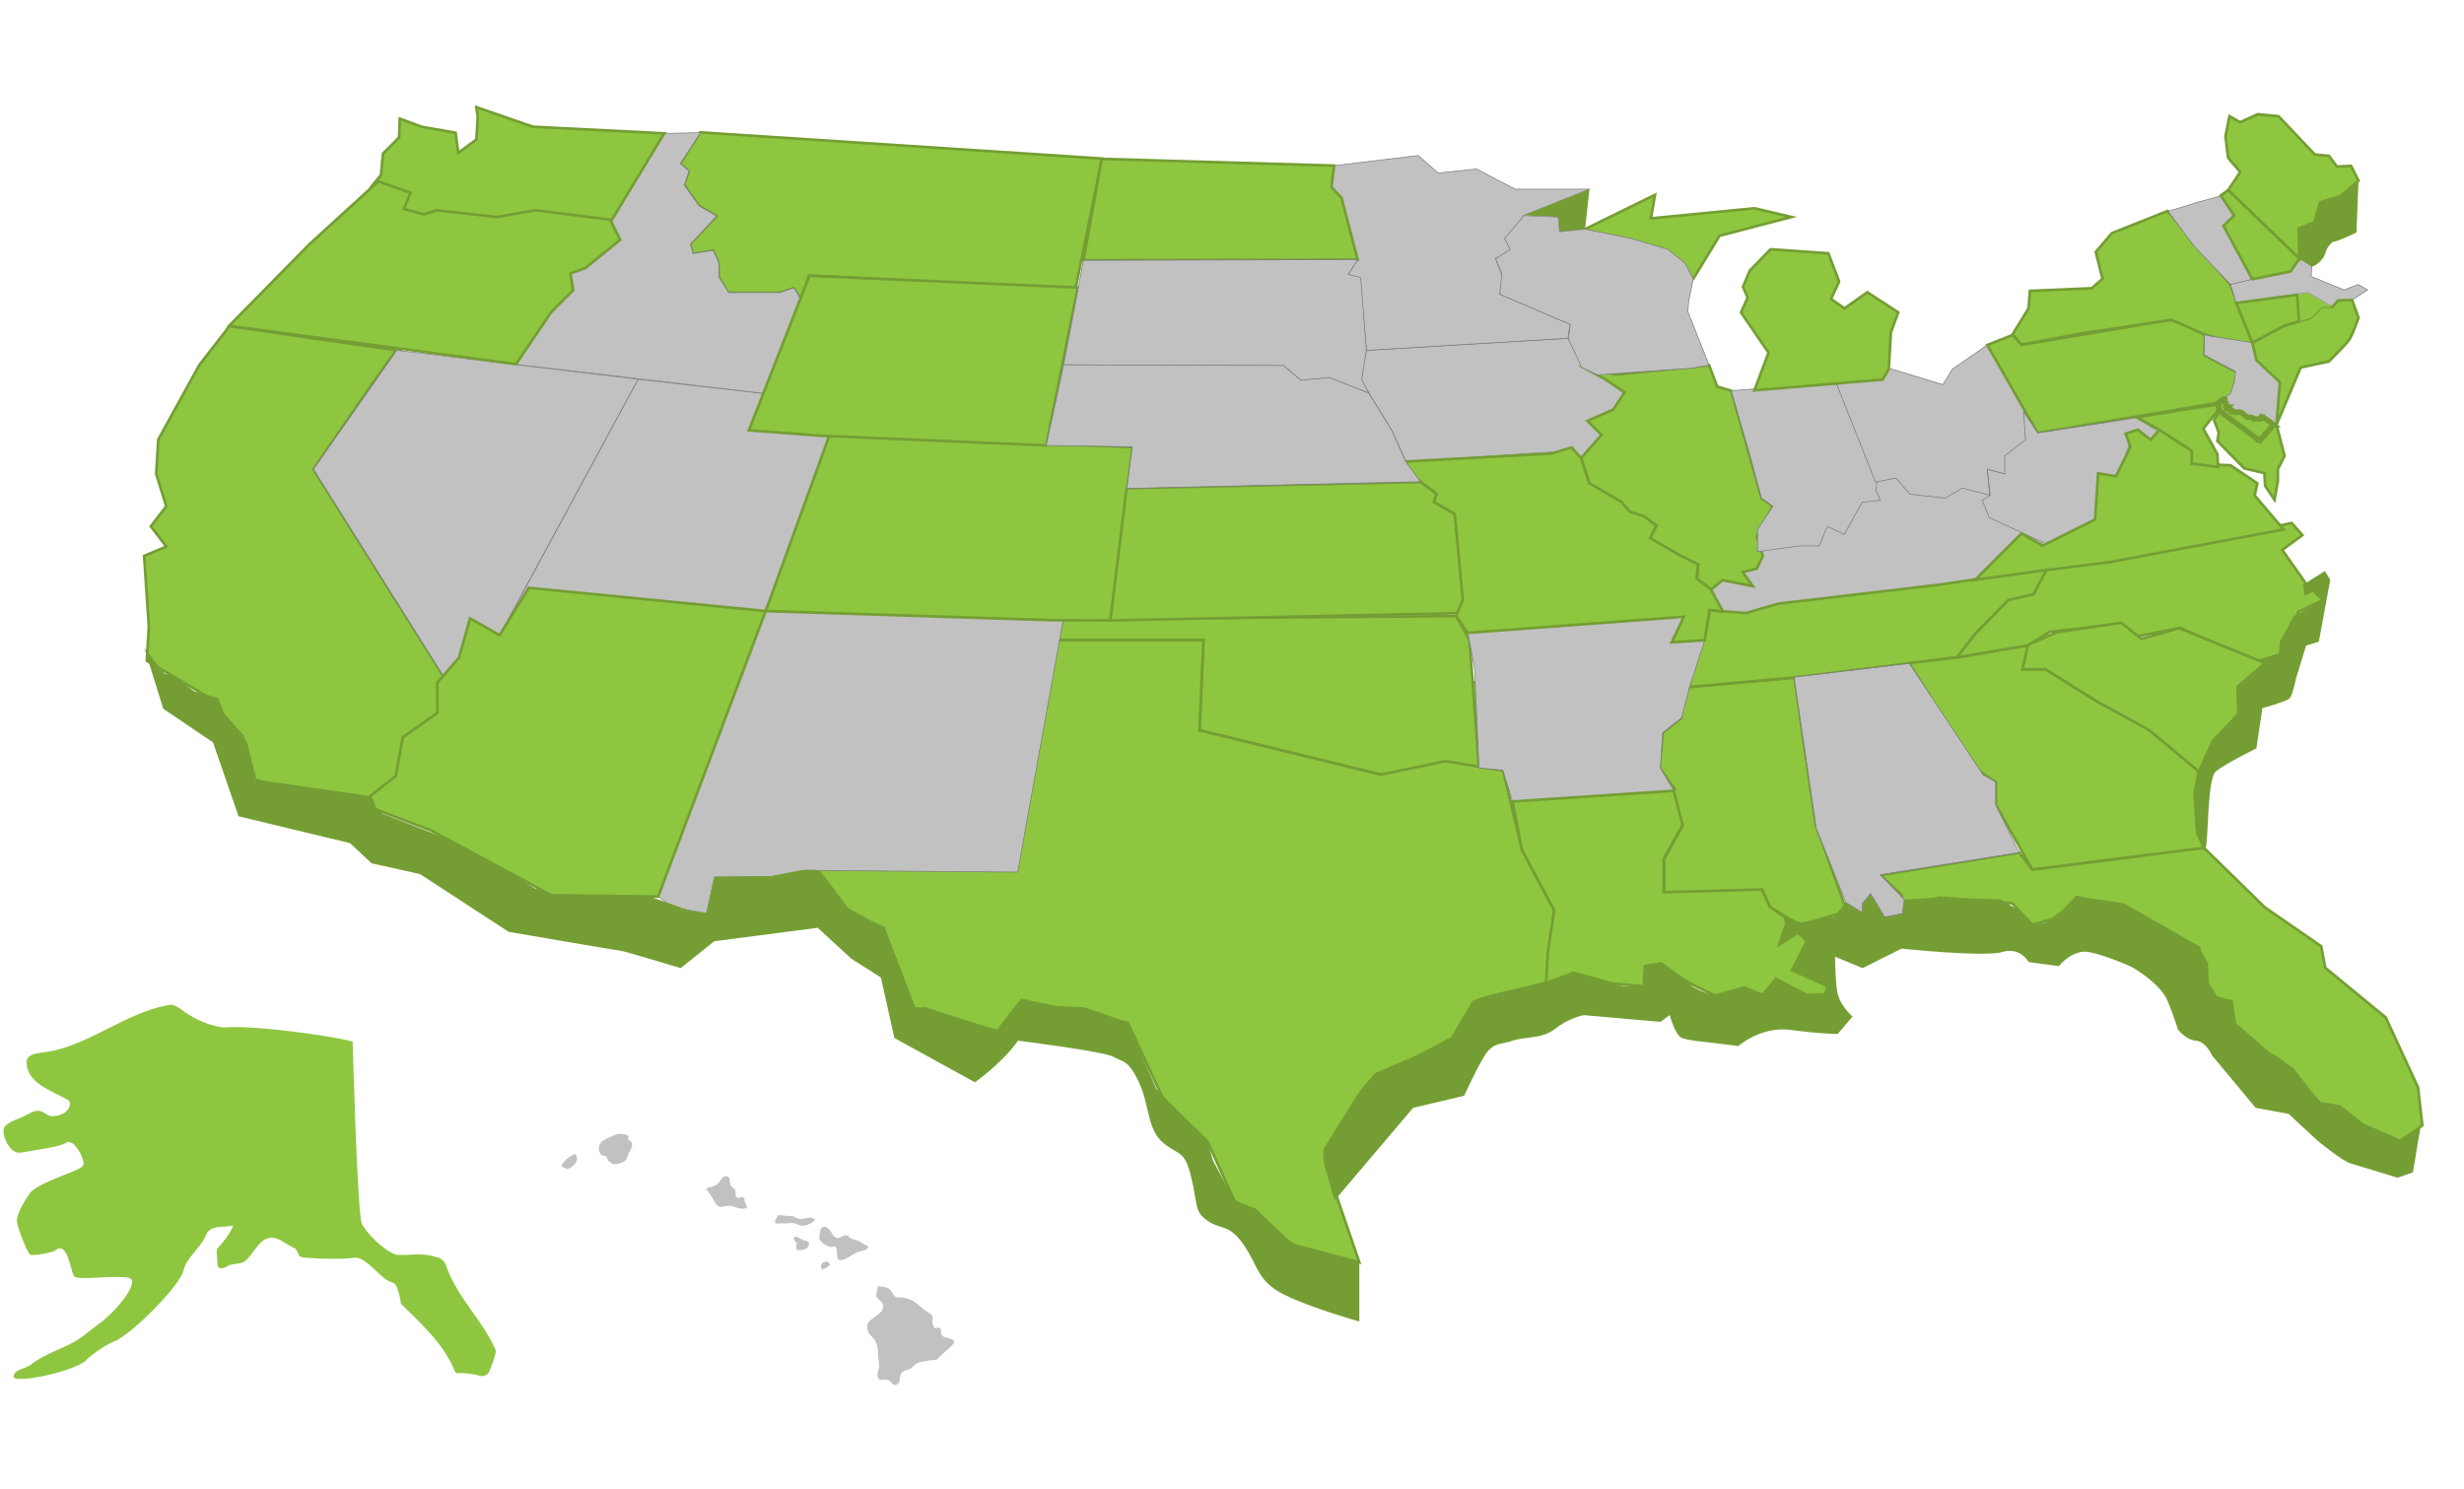
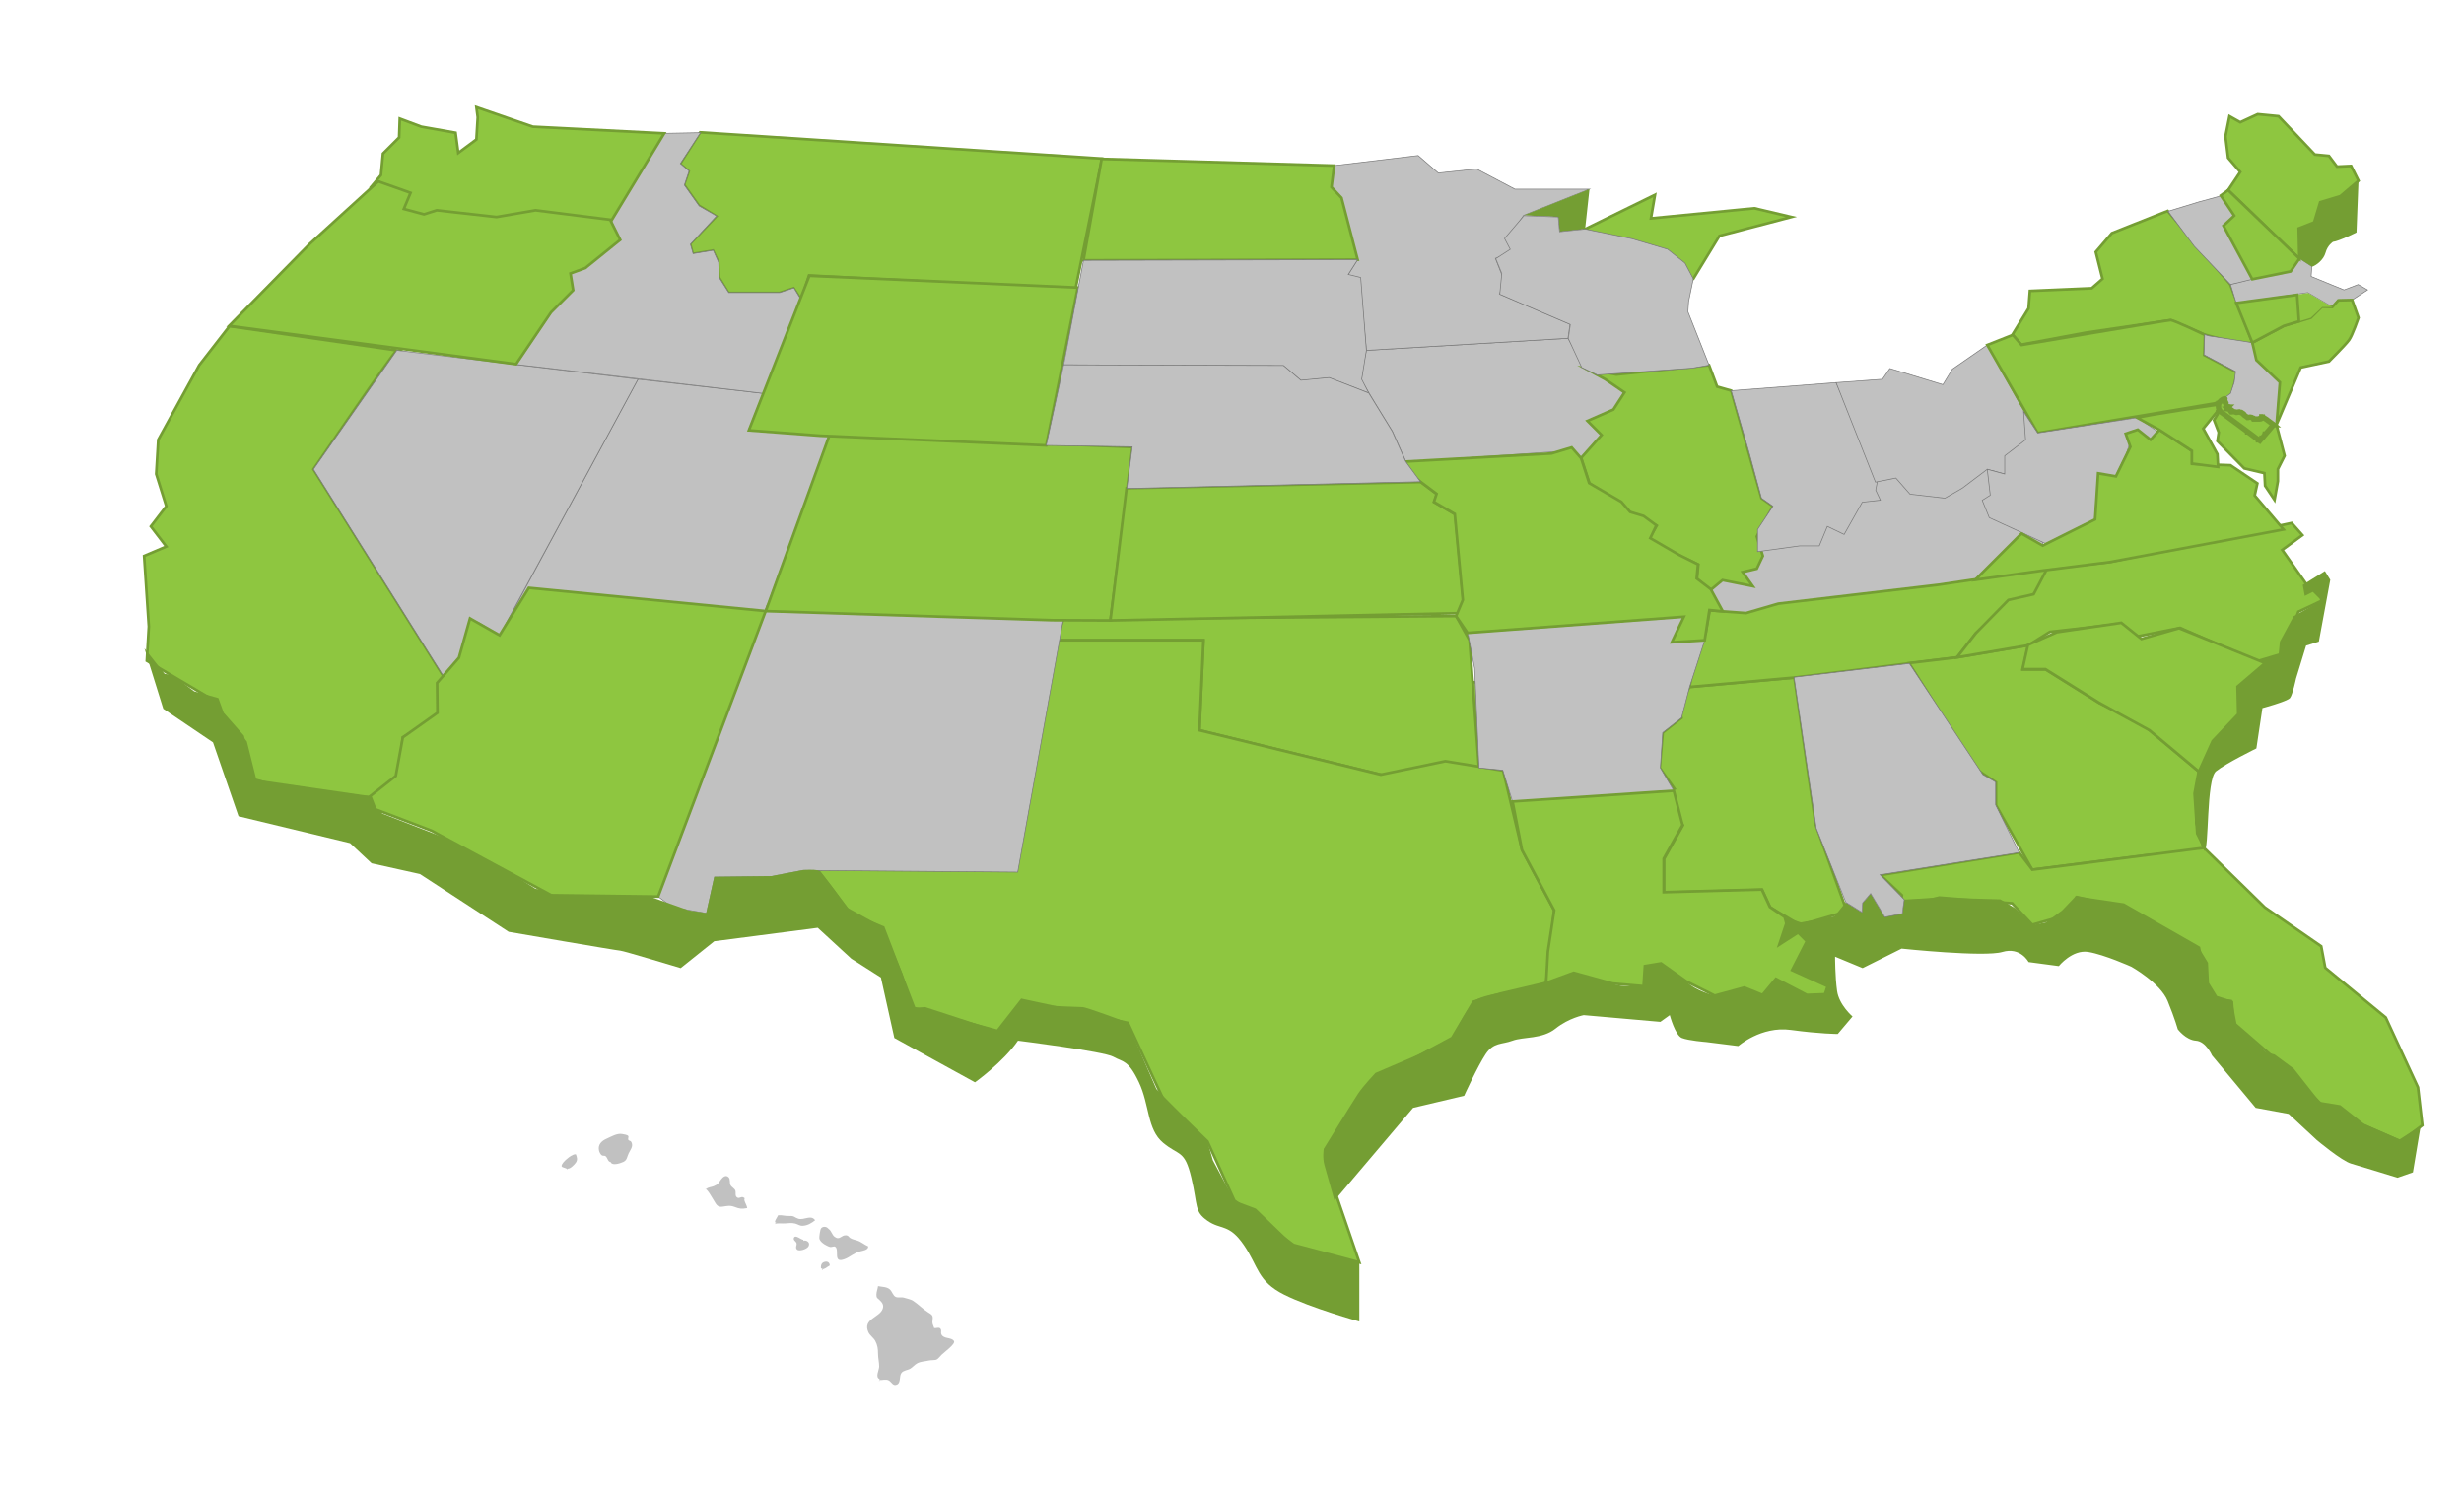
<svg xmlns="http://www.w3.org/2000/svg" width="3667" height="2217" viewBox="0 0 3667 2217" fill="none">
  <path d="M2221.5 1015.5H1981.5V1222.5H2221.5V1015.5Z" fill="#8EC640" stroke="#749E33" stroke-width="4" stroke-miterlimit="10" />
  <path d="M3040 676H2518V945H3040V676Z" fill="#C1C1C1" stroke="#777777" stroke-miterlimit="10" />
  <path d="M2995 498L3019 459L3021 433L3113 429L3129 415L3119 375L3143 347L3226 314L3319 423L3352 510L3337 513L3281 498L3230.5 476.5L3105 495L3008 513L2995 498Z" fill="#8EC640" stroke="#749E33" stroke-width="4" stroke-miterlimit="10" />
  <path d="M2167 917L2187 953L2201 1143L2114 1166L2055 1153L1785 1087L1791 953H1571L1582.5 921.5L2167 917Z" fill="#8EC640" stroke="#749E33" stroke-width="4" stroke-miterlimit="10" />
  <path d="M949.5 564.5L1135.5 585.5L1114 640L1234.5 647.5L1139 909L743.5 946.5L949.5 564.5Z" fill="#C1C1C1" stroke="#777777" stroke-miterlimit="10" />
  <path d="M1042 197L1012 244L1025 255L1018 275L1040 306L1066 322L1027 363L1031 378L1061 373L1069 390L1070 413L1084 436H1160L1181 429L1192.5 446.5L1204 410L1600.5 430.5L1640 236L1042 197Z" fill="#8EC640" stroke="#749E33" stroke-width="4" stroke-miterlimit="10" />
  <path d="M1211 1287L1505 1295L1571 953H1791L1785 1087L2055 1153L2151 1133L2237 1147L2265 1265L2313 1355L2301 1463L2233 1479L2193 1491L2161 1545L2049 1605L1989 1691L1977 1745L2023 1879L1925 1853L1837 1787L1797 1699L1730.5 1634.5L1678.5 1522.5L1520.5 1488.5L1484.5 1534.5L1360.5 1500.5L1314.5 1380.5L1266.5 1360.5L1211 1287Z" fill="#8EC640" stroke="#749E33" stroke-width="4" stroke-miterlimit="10" />
  <path d="M979.5 1334.5L1141.5 900.5L1582.5 921.5L1514.6 1298.1L1195.5 1295.5L1148.5 1304.5L1063.5 1305.5L1051.5 1359.5L1000.5 1350.5L979.5 1334.5Z" fill="#C1C1C1" stroke="#777777" stroke-miterlimit="10" />
  <path d="M590.5 521.5C586.5 522.5 466.5 698.5 466.5 698.5L662.5 1010.5L671.5 1056.5L599.5 1097.5L590.5 1170.5L560.5 1187.5L445.5 1179.5L379.5 1160.5L365.5 1104.5L311.5 1038.5L218.5 983.5L221.5 932.5L214.5 827.5L247.5 813.5L224.5 783.5L247.5 753.5L232.5 705.5L235.5 654.5L296.5 543.5L341.5 485.5L590.5 521.5Z" fill="#8EC640" stroke="#749E33" stroke-width="4" stroke-miterlimit="10" />
  <path d="M590.5 521.5L768.7 542.8L949.5 564.5L743.5 945.5L712.5 926.5L694.5 936.5L685.5 993.5L662.5 1010.5L466.5 698.5L590.5 521.5Z" fill="#C1C1C1" stroke="#777777" stroke-miterlimit="10" />
  <path d="M1234.5 647.5L1685.5 665.5L1652.5 923.5L1565.6 923.1L1139.6 909.6L1234.5 647.5Z" fill="#8EC640" stroke="#749E33" stroke-width="4" stroke-miterlimit="10" />
  <path d="M2033.5 521.5L2029 542L2026 566L2048.5 603.5L2072.5 642.5L2092.5 687.5L2319 672L2357.5 690.5L2383.5 647.5L2372.5 626.5L2410.5 608.5L2417.5 576.5L2359.5 548.5L2333.5 503.5L2033.5 521.5Z" fill="#C1C1C1" stroke="#777777" stroke-miterlimit="10" />
  <path d="M1985.5 246.5L2110.5 231.5L2140.5 257.5L2197.5 251.5L2254.5 281.5H2365.5L2267.5 320.5L2242.5 357.5L2252.5 375.5L2225.5 384.5L2239.5 420.5L2231.5 437.5L2336.5 482.5L2333.5 503.5L2033.5 521.5L2024.5 422.5L2006.5 408.5L2020.5 386.5L1996.5 294.5L1981.5 278.5L1985.5 246.5Z" fill="#C1C1C1" stroke="#777777" stroke-miterlimit="10" />
  <path d="M1676.6 726.6L2114.5 717.5L2138.5 735.5L2134.5 747.5L2165.5 765.5L2179.5 912.5L1652.5 923.5L1676.6 726.6Z" fill="#8EC640" stroke="#749E33" stroke-width="4" stroke-miterlimit="10" />
  <path d="M1639.5 236.5L1612.5 387.5L2020.5 386.5L1996.5 294.5L1981.5 278.5L1985.5 246.5L1639.5 236.5Z" fill="#8EC640" stroke="#749E33" stroke-width="4" stroke-miterlimit="10" />
  <path d="M988.5 198.5L908.5 326.5L923.5 357.5L839.5 414.5L853.5 431.5L820.5 465.5L768.5 542.5L1135.5 585.5L1192.5 446.5L1181.5 428.5L1160.5 435.5H1084.5L1070.5 413.5L1069.5 390.5L1061.5 372.5L1031.5 377.5L1027.5 363.5L1066.5 321.5L1040.5 306.5L1018.5 275.5L1025.5 254.5L1012.5 243.5L1042.5 197.5L988.5 198.5Z" fill="#C1C1C1" stroke="#777777" stroke-miterlimit="10" />
  <path d="M552 278.6L567 260.6L570 228.6L594 204.6L595 176.6L627 188.6L678 197.6L682 227.6L709 207.6L711 174.6L709 159.6L793 188.6L988.5 198.5L906.3 334.3L907.1 354.7L783 333.6L696 335.6L639 321.6L579 323.6L588 300.6L552 278.6Z" fill="#8EC640" stroke="#749E33" stroke-width="4" stroke-miterlimit="10" />
  <path d="M1204.5 410.5L1604 428L1557 663L1220.5 648.5L1114.5 640.5L1204.5 410.5Z" fill="#8EC640" stroke="#749E33" stroke-width="4" stroke-miterlimit="10" />
  <path d="M1583 543L1910.5 544.5L1936.5 566.5L1978.5 562.5L2037 585L2026.5 564.5L2033.5 521.5L2025 413L2006.5 408.5L2020.5 386.5L1612.5 387.5L1583 543Z" fill="#C1C1C1" stroke="#777777" stroke-miterlimit="10" />
  <path d="M2514.5 1022.5L2498.5 1050.5L2502.5 1068.5L2474.5 1090.5L2470 1143L2492 1174L2478.5 1180.5L2504.5 1228.5L2476.5 1278.5V1328.5L2622.5 1324.5L2634.5 1350.5L2679 1377L2748.5 1356.5L2702 1227L2670.5 1008.5L2514.5 1022.5Z" fill="#8EC640" stroke="#749E33" stroke-width="4" stroke-miterlimit="10" />
  <path d="M2520.5 986.5L2538.5 942.5L2544.5 908.5L2598.5 912.5L2646.5 898.5L2884.5 870.5L3046.5 846.5L3050.5 862.5L3026.5 884.5L2982.5 904.5L2940.5 942.5L2912.5 978.5L2670.5 1008.5L2514.5 1022.5L2520.5 986.5Z" fill="#8EC640" stroke="#749E33" stroke-width="4" stroke-miterlimit="10" />
  <path d="M2841 987L2940.5 1144.5L2970.5 1164.5V1198.5L3024.5 1294.5L3198.5 1272.5L3248.5 1280.5L3280.5 1266.5L3268.5 1224.5L3272.5 1148.5L3186.5 1076.5L3124.5 1046.5L3044.5 996.5H3010.5L3018.5 960.5L2912.5 978.5L2841 987Z" fill="#8EC640" stroke="#749E33" stroke-width="4" stroke-miterlimit="10" />
  <path d="M3046.5 846.5L3140.5 836.5L3410.5 778.5L3426.5 796.5L3396.5 818.5L3434.5 872.5H3454.5V894.5L3420.5 910.5L3398.5 972.5L3358.5 984.5L3244.5 934.5L3164.5 950.5L3138.5 930.5L3050.5 940.5L3018.5 960.5L2912.5 978.5L2940.5 942.5L2989 893L3026.5 884.5L3046.5 846.5Z" fill="#8EC640" stroke="#749E33" stroke-width="4" stroke-miterlimit="10" />
  <path d="M2798.5 1302.5L2830.5 1332.5L2828.5 1350.5L2886 1336L2994.5 1344.5L3024.5 1376.5L3080.5 1360.5L3090 1336L3160.5 1346.5L3272.5 1410.5L3288.5 1486.5L3320 1490L3326.5 1524.5L3386.5 1576.5L3454 1643L3509 1671L3573 1699L3605 1675L3598.5 1618.5L3550.5 1514.5L3460.5 1440.5L3454.5 1408.5L3370.5 1350.5L3280 1262L3024.5 1294.5L3005 1269L2798.5 1302.5Z" fill="#8EC640" stroke="#749E33" stroke-width="4" stroke-miterlimit="10" />
  <path d="M2184.5 942.5L2506.5 918.5L2488.5 956.5L2537 953L2514.5 1022.5L2502.5 1068.5L2474.5 1090.5L2471 1143L2491 1177L2251 1193L2236.5 1146.5L2201 1143L2194.5 994.5L2184.5 942.5Z" fill="#C1C1C1" stroke="#777777" stroke-miterlimit="10" />
  <path d="M2359.5 548.5L2405.5 557.5L2543.5 543.5L2555.5 575.5L2576.5 581.5L2621.5 741.5L2638.5 753.5L2614.5 798.5L2623.5 827.5L2614.5 846.5L2593.5 851.5L2608.5 872.5L2563.5 863.5L2545.5 878.5L2525.5 861.5L2527.5 840.5L2452.5 804.5L2465.5 782.5L2426.5 762.5L2365.5 719.5L2353.1 681.6L2383.5 647.5L2362.5 626.5L2401.1 609.6L2417.6 584.1L2389.1 564.6L2359.5 548.5Z" fill="#8EC640" stroke="#749E33" stroke-width="4" stroke-miterlimit="10" />
  <path d="M2576.5 581.5L2732.5 569.5L2795.5 708.5L2791.5 729.5L2798.5 744.5L2771.5 747.5L2744.5 795.5L2719.5 783.5L2707.5 812.5H2678.5L2615.6 821.1V788.1L2638.5 753.5L2621.5 741.5L2603.6 675.6L2576.5 581.5Z" fill="#C1C1C1" stroke="#777777" stroke-miterlimit="10" />
-   <path d="M2791.1 717.6L2821.5 711.5L2842.5 735.5L2894.5 741.5L2920.5 726.5L2961 737L2957.5 698.5L2983.5 705.5L2993.5 671.5L3033 645L3007.5 603.5L2957.5 513.5L2905.5 549.5L2891.5 572.5L2812.5 548.5L2801.5 564.5L2732.5 569.5L2791.1 717.6Z" fill="#C1C1C1" stroke="#777777" stroke-miterlimit="10" />
+   <path d="M2791.1 717.6L2821.5 711.5L2842.5 735.5L2894.5 741.5L2920.5 726.5L2957.5 698.5L2983.5 705.5L2993.5 671.5L3033 645L3007.5 603.5L2957.5 513.5L2905.5 549.5L2891.5 572.5L2812.5 548.5L2801.5 564.5L2732.5 569.5L2791.1 717.6Z" fill="#C1C1C1" stroke="#777777" stroke-miterlimit="10" />
  <path d="M2957.5 513.5L2995.5 498.5L3008.5 513.5C3008.5 513.5 3225.5 476.5 3230.5 476.5C3235.5 476.5 3281.5 498.5 3281.5 498.5L3280.5 528.5L3329.5 554.5L3320.5 591.5L3295.5 600.5L3032.5 644.5L2957.5 513.5Z" fill="#8EC640" stroke="#749E33" stroke-width="4" stroke-miterlimit="10" />
  <path d="M3011.5 612.6L3014.5 654.6L2983.5 678.5V705.5L2957.5 698.5L2962 737.1L2950 744.6L2960.5 770.5L3047.5 810.5L3064.5 800.5L3091.5 798.5L3116.5 780.5L3122.5 704.5L3148.5 708.5L3164.5 675.5L3173.5 647.5L3208.5 657.5L3218.5 647.5L3181 621.6L3032.5 644.5L3011.5 612.6Z" fill="#C1C1C1" stroke="#777777" stroke-miterlimit="10" />
  <path d="M2939.5 863.1L3008.5 794.1L3040 812.1L3118 773.1L3122.5 704.5L3149 709L3170.5 665.1L3163.5 645.5L3181.5 639.5L3200.5 654.6L3214 639.6L3262.5 671.5V690.5L3319.5 692.5L3359.5 719.5L3355.5 737.5L3398.5 788.1L3140.5 836.5L3037 849.6L2939.5 863.1Z" fill="#8EC640" stroke="#749E33" stroke-width="4" stroke-miterlimit="10" />
  <path d="M3226.5 314.5L3265.5 366.5L3319.5 423.5L3353.5 417.5L3320.5 357.5L3311.5 333.5L3325.5 321.5L3305.5 291.5L3272.5 300.5L3226.5 314.5Z" fill="#C1C1C1" stroke="#777777" stroke-miterlimit="10" />
  <path d="M3328 451L3434.5 435.5L3470.5 456.5L3479.5 446.5H3500.5L3523.5 431.5L3509.5 423.5L3488.5 431.5L3439.5 411.5L3440.5 396.5L3422.5 384.5L3409.5 401.5L3319.5 423.5L3328 451Z" fill="#C1C1C1" stroke="#777777" stroke-miterlimit="10" />
  <path d="M3316 283L3366 331L3422 385L3421 340L3444 331L3453 301L3483 292L3510 269L3499 247L3478 248L3466 232L3445 230L3391 173L3360 170L3334 182L3318 173L3312 203L3316 235L3334 256L3316 283Z" fill="#8EC640" stroke="#749E33" stroke-width="4" stroke-miterlimit="10" />
  <path d="M3288 500L3352 510L3358 536L3393 569L3389.5 605.5L3388 632L3363 620L3352 627L3300.5 599.5L3319.5 585.5L3325 569L3327 553L3280 528L3281 498L3288 500Z" fill="#C1C1C1" stroke="#777777" stroke-miterlimit="10" />
  <path opacity="0.7" d="M3379 513L3384 532L3414 518L3452 485L3423 491L3397 505L3379 513Z" fill="#29ABE2" />
  <path d="M2365 719L2413 747L2426 762L2446 768L2465 782L2456 801L2499 826L2527 840L2525 861L2546 877L2564 910L2544 908L2537 953L2488 956L2506 918L2184 942L2167 917L2177 893L2165 765L2134 747L2138 735L2114 717L2089 697L2092 687L2309 675L2339 666L2353 682L2365 719Z" fill="#8EC640" stroke="#749E33" stroke-width="4" stroke-miterlimit="10" />
  <path d="M215 965L222.8 990.2L243 1055L317 1105L355 1215L521 1255L553 1285L625 1301L757 1387C757 1387 919 1415 923 1415C927 1415 1013 1441 1013 1441L1063 1401L1217 1381L1267 1427L1311 1455L1331 1545L1451 1611C1451 1611 1493 1581 1515 1549C1515 1549 1643 1565 1657 1573C1671 1581 1679 1577 1695 1611C1711 1645 1707 1681 1731 1701C1755 1721 1763 1711 1773 1753C1783 1795 1777 1803 1797 1817C1817 1831 1829 1821 1851 1853C1873 1885 1871 1907 1911 1927C1951 1947 2023 1967 2023 1967V1879L1925 1853L1869 1799L1837 1787L1805 1727L1797 1699L1721 1621L1678 1522C1678 1522 1617 1499 1611 1499C1605 1499 1563 1497 1563 1497L1520.5 1488.5L1484 1534L1377 1499L1360 1500L1343 1449L1314.5 1380.5L1261 1351C1261 1351 1223.6 1297.7 1217.6 1295.7C1211.6 1293.7 1195 1295 1195 1295L1148 1304L1063 1305L1051 1359L1025 1355L957 1331L883 1333L797 1323L703 1263L569 1211L551 1185L379 1160L363 1095L333 1061L325 1039L289 1029L257 1005L245 1003L215 965Z" fill="#749E33" />
  <path d="M1986 1787L2103 1649L2179 1631C2179 1631 2199 1587 2211 1569C2223 1551 2235 1555 2251 1549C2267 1543 2295 1547 2315 1531C2335 1515 2357 1511 2357 1511L2471 1521L2485 1511C2485 1511 2493 1541 2503 1545C2513 1549 2539 1551 2539 1551L2587 1557C2587 1557 2621 1527 2665 1533C2709 1539 2735 1539 2735 1539L2757 1513C2757 1513 2737 1496 2734 1475C2731 1454 2731 1424 2731 1424L2772 1441L2830 1412C2830 1412 2953 1425 2980 1417C3007 1409 3019 1432 3019 1432L3064 1438C3064 1438 3084 1413 3108 1417C3132 1421 3172 1439 3172 1439C3172 1439 3215 1463 3226 1490C3237 1517 3241 1532 3241 1532C3241 1532 3253 1548 3268 1549C3283 1550 3292 1571 3292 1571L3357 1649L3406 1658L3448 1697C3448 1697 3485 1728 3499 1732C3513 1736 3568 1753 3568 1753L3591 1745L3602.5 1676L3571 1696L3518.5 1673L3483 1645L3452.5 1640L3413.5 1590.5L3385 1569.5L3373 1566.5L3326 1524L3323.5 1490L3299.5 1482.5L3287.5 1463L3286 1433L3272 1410C3272 1410 3162 1348 3161 1347C3160 1346 3140.5 1344.6 3140.5 1344.6L3090 1333L3069 1355L3044.5 1373.1L3025 1377L2999.5 1352.1L2977 1338.6L2882 1336L2834 1339L2831 1360L2818 1359L2805 1365L2784 1330L2772 1344L2771 1358L2747 1343L2730 1364L2680 1373L2656 1365L2648 1406L2676 1388L2689 1401L2667 1444L2684 1454L2720 1468L2716 1480L2700 1481L2643 1457L2623 1481L2596 1470L2552 1482C2552 1482 2523 1475 2510 1461C2497 1447 2487 1432 2472 1434C2457 1436 2448 1438 2448 1438L2446 1468C2446 1468 2411 1470 2400 1464C2389 1458 2357 1444 2342 1448C2327 1452 2301 1463 2301 1463C2301 1463 2304.6 1458.3 2288.2 1466C2270.8 1474.2 2205 1478 2193 1491C2181 1504 2161 1545 2161 1545L2117 1567L2047 1597C2047 1597 2029 1616 2021 1628C2013 1640 1970 1710 1970 1710C1970 1710 1968 1723 1971 1734C1974 1745 1986 1787 1986 1787Z" fill="#749E33" />
  <path d="M3280.5 1266.5C3288 1267 3283 1160 3298 1148C3313 1136 3358 1114 3358 1114L3367 1054C3367 1054 3404 1044 3408 1039C3412 1034 3417 1010 3417 1010L3432 961L3451 955L3468 863L3460 850L3427 870.6L3430 887L3442 881L3455 894L3413.5 917.1L3393 955L3391 975.6L3359 984L3330 1022L3331 1063L3297 1093C3297 1093 3276 1123 3273 1135C3270 1147 3264 1181 3264 1181L3268 1241.1L3280.5 1266.5Z" fill="#749E33" />
  <path d="M3388 632L3424 547L3466 538C3466 538 3491 513 3496 506C3501 499 3510 473 3510 473L3500.5 446.5L3480 447L3471 457L3455.5 456.6L3439 473L3399 485L3352 510L3358 536L3393 569L3388 632Z" fill="#8EC640" stroke="#749E33" stroke-width="4" stroke-miterlimit="10" />
  <path d="M3422 385L3421 340L3444 331L3453 301L3483 292L3510 269L3507 346C3507 346 3481 359 3472 360C3472 360 3464 365 3461 376C3458 387 3447 395 3441 397L3422 385Z" fill="#749E33" />
  <path d="M2365.5 281.5L2359 341L2321 345L2319 323L2267.5 320.5L2365.5 281.5Z" fill="#749E33" />
  <path d="M341 485L461 363L563 270L611 287L601 311L631 319L650 313L739 323L797 313L908 327L923 357L871 399L849 407L853 432L820 465L768 542L341 485Z" fill="#8EC640" stroke="#749E33" stroke-width="4" stroke-miterlimit="10" />
  <path d="M3010 996L3018 960L3061 941L3157 927L3187 951L3243 935L3371 987L3330 1022L3331 1063L3293 1103L3272.5 1148.5L3199 1087L3124 1046L3044 996H3010Z" fill="#8EC640" stroke="#749E33" stroke-width="4" stroke-miterlimit="10" />
  <path d="M3351.9 415.6L3309 336L3325 321L3305 291L3316 283L3422 385L3409 404L3351.9 415.6Z" fill="#8EC640" stroke="#749E33" stroke-width="4" stroke-miterlimit="10" />
  <path d="M3181 622C3185 619 3309 601 3309 601L3279 638L3300 676L3301 695L3262 690V671L3214 640L3181 622Z" fill="#8EC640" stroke="#749E33" stroke-width="4" stroke-miterlimit="10" />
  <path d="M3309 602L3352 627.8L3363 620.8L3388 632.7L3400 678.4L3390 698.3V716.2L3385 744L3371 723.1L3370 704.2L3340 697.2L3300 656.5L3302 643.6L3295 625.3L3309 601.9V602Z" fill="#8EC640" stroke="#749E33" stroke-width="4" stroke-miterlimit="10" />
-   <path d="M2611 581L2632 525L2591 465L2601 443L2594 427L2604 403L2635 371L2721 377L2737 419L2725 445L2745 459L2779 435L2825 465L2814 495L2811 549L2802 565L2611 581Z" fill="#8EC640" stroke="#749E33" stroke-width="4" stroke-miterlimit="10" />
  <path d="M1583 543L1910 544L1936 566L1978 562L2037 585L2072 642L2092 687L2114 717L1677 727L1685 665L1557 663L1583 543Z" fill="#C1C1C1" stroke="#777777" stroke-miterlimit="10" />
  <path d="M2251 1193L2491 1177L2504 1228L2476 1278V1328L2622 1324L2634 1350L2656 1365L2658.5 1374.5L2648 1406L2676 1388L2689 1401L2667 1444L2720 1468L2716 1480L2689.1 1481L2643 1457L2623 1481L2596 1470L2552 1482L2510 1461L2472 1434L2448 1438L2446 1468L2400 1464L2342 1448L2301 1463L2303.6 1416.5L2313 1355L2265 1265L2251 1193Z" fill="#8EC640" stroke="#749E33" stroke-width="4" stroke-miterlimit="10" />
  <path d="M2670 1008L2841.5 987.5L2951 1153L2970 1164V1198L3005 1269L2798 1302L2834 1339L2831 1360L2805 1365L2784 1330L2772 1344L2771 1358L2747 1343L2703 1233L2670 1008Z" fill="#C1C1C1" stroke="#777777" stroke-miterlimit="10" />
  <path d="M787 875L1139.5 909.5L979.5 1334.5L820.5 1332.5L642.5 1236.5L558.5 1204.5L551 1185L589 1155L599.5 1097.5L651 1061L650.5 1016.5L683 979L699.5 920.5L743.5 945.5L787 875Z" fill="#8EC640" stroke="#749E33" stroke-width="4" stroke-miterlimit="10" />
  <path d="M3435 436L3411 439.4L3328 451L3352 510L3399 485L3413.9 480.5L3421.4 478.3L3439 473L3456 457H3471L3435 436Z" fill="#8EC640" />
  <path d="M3411 439.4L3328 451L3352 510L3399 485L3413.9 480.5L3421.4 478.3" fill="#C1C1C1" />
  <path d="M3411 439.4L3328 451L3352 510L3399 485L3413.9 480.5L3421.4 478.3L3418.6 438.8" stroke="#777777" stroke-miterlimit="10" />
  <path d="M3418.6 438.8L3328 451L3352 510L3399 485L3413.9 480.5L3421.4 478.3L3418.6 438.8Z" fill="#8EC640" />
  <path d="M3418.6 438.8L3328 451L3352 510L3399 485L3413.9 480.5L3421.4 478.3L3418.6 438.8Z" stroke="#749E33" stroke-width="4" stroke-miterlimit="10" />
  <path d="M2559 351L2666 323L2611 310L2457 325L2463 290L2359 341L2395.7 361L2432.5 381.1L2471.4 402.3L2493.8 414.5L2520 415L2559 351Z" fill="#8EC640" stroke="#749E33" stroke-width="4" stroke-miterlimit="10" />
  <path d="M2321 345L2319 323L2268 321L2239.1 355L2247.6 371.1L2226 385L2235 407L2232 438L2337 483L2334 504L2354 547L2377 558L2518 548L2543.5 543.5L2512 464L2513 449L2520 415L2507.6 391.5L2481.9 371L2428.8 355.3L2359 341L2321 345Z" fill="#C1C1C1" stroke="#777777" stroke-miterlimit="10" />
-   <path d="M524.701 1550.6C515.901 1545.8 382.401 1524.8 333.401 1529.4C311.601 1527 290.901 1517.8 273.101 1505C267.501 1501 261.801 1496.4 254.901 1495.4C186.901 1505.2 130.101 1559.8 61.601 1566.8C53.201 1567.9 43.101 1569.4 39.901 1577.4C36.101 1612 79.401 1624.3 103.101 1638.4C107.901 1652 92.101 1661 80.401 1661.2C72.901 1662.8 67.601 1656.7 61.201 1654.1C54.401 1651.9 47.201 1655.3 40.901 1658.7C29.701 1665.5 11.601 1669.1 6.301 1678.1C1.101 1687 14.201 1718.8 30.901 1715.7C52.801 1711.5 88.001 1707.7 98.801 1700.8C109.601 1693.9 126.401 1724.5 124.101 1733.8C121.901 1743.2 68.401 1754.2 45.701 1774.3C36.401 1787.3 24.201 1807.6 25.201 1818.1C26.201 1828.7 41.201 1865.6 44.801 1867.5C48.401 1869.4 69.601 1866.2 81.001 1862.2C101.401 1843.7 104.601 1894.1 110.801 1900.1C117.101 1906 169.601 1897.9 190.801 1901.8C212.001 1905.8 169.301 1956.1 145.201 1971.9C136.001 1978.8 127.401 1986.5 117.801 1992.8C95.101 2007.7 67.501 2014 46.301 2031C38.001 2037.7 21.001 2038 20.301 2049C19.601 2060 103.101 2043.4 126.701 2026.2C137.501 2014.6 159.701 2000.2 173.801 1995C210.201 1973.8 269.101 1909.4 272.801 1892.1C277.201 1871.6 297.801 1858.7 306.001 1839.7C311.601 1822.2 333.401 1827.7 347.401 1824.2C341.501 1837.4 332.901 1848.4 323.301 1858.5C321.601 1865.5 323.601 1873.1 323.501 1880.3C323.201 1891.1 333.101 1888.4 339.001 1884.1C346.601 1880.4 355.901 1882.1 363.301 1878.1C378.901 1867.1 386.501 1837 410.501 1843.1C419.001 1845.6 428.101 1853.3 436.201 1856.9C441.601 1858.3 442.601 1863.4 444.501 1867.9C446.801 1871.4 451.401 1871.9 455.501 1872.1C480.301 1873.7 505.201 1874.8 529.901 1871.9C547.701 1873.4 568.201 1905.3 582.101 1908.2C586.201 1909.1 589.501 1912.3 590.901 1916.3C593.601 1924.3 596.001 1933.1 596.701 1940.6C626.401 1970.1 660.201 2000.1 676.401 2039.7C676.901 2042.4 678.901 2044.3 681.701 2043.8C692.801 2043.5 704.001 2044.8 714.701 2047.9C720.301 2049.5 726.201 2046.4 728.401 2040.9C732.201 2031 736.501 2021.1 738.101 2010.8C719.601 1966.5 681.101 1932.1 664.901 1886.5C662.601 1877.9 656.601 1871.8 647.801 1870.9C628.501 1864 608.601 1869.3 589.301 1867.6C569.801 1860.8 545.301 1834.7 538.601 1821.9C531.901 1809.1 524.801 1550.6 524.801 1550.6H524.701Z" fill="#8EC640" />
  <path d="M844.902 1740.7C840.002 1736.3 831.402 1739.4 838.402 1730.2C841.402 1726.3 852.002 1717.3 857.002 1718.1C858.802 1722.6 859.702 1726.3 857.202 1730.2C854.802 1733.9 848.302 1740.1 844.902 1739.5" fill="#C1C1C1" />
  <path d="M912.301 1729.1C904.401 1732.1 905.001 1724 901.301 1721C899.701 1719.7 897.301 1720.8 895.701 1719.7C893.601 1718.3 891.901 1714.8 891.401 1712.3C889.701 1703.7 895.101 1698.3 902.501 1695C909.501 1691.9 918.201 1686.6 925.701 1687.9C928.401 1688.4 933.601 1689 935.001 1690.9C935.901 1692.1 934.301 1695.1 935.001 1696.5C935.801 1698 938.301 1698 939.001 1699C944.101 1706.6 936.901 1712 934.401 1719.7C932.001 1727 931.101 1728.7 922.601 1731.4C919.001 1732.6 909.301 1734.7 908.701 1729C909.401 1728.1 908.801 1729.7 909.301 1729.7" fill="#C1C1C1" />
  <path d="M1048.8 1769.2C1052.8 1769.6 1059.1 1781.8 1061.6 1785.6C1065.5 1791.6 1067 1797.3 1075.1 1796.1C1082.2 1795.1 1086.3 1793.8 1093.4 1796.5C1101.2 1799.5 1103.8 1799.6 1112 1798.2C1111.8 1794.9 1108.9 1790.6 1108 1787.2C1107 1783.6 1110.1 1783.9 1105.9 1782.1C1103 1780.9 1100.5 1784.1 1097.6 1782.7C1093.1 1780.6 1095.7 1775.3 1094.3 1771.9C1093 1768.8 1088.6 1766.9 1087.2 1764C1085.5 1760.5 1087.2 1755.2 1084.3 1752.3C1080.1 1748.2 1075.7 1752.1 1073.1 1755.6C1069.2 1760.9 1068.9 1762.9 1062.2 1765.6C1058.8 1767 1053.5 1767.2 1051.2 1769.7" fill="#C1C1C1" />
  <path d="M1155.1 1819.7C1150 1820.5 1157.7 1810.4 1158.1 1808.8C1164.9 1808.4 1168.6 1810.3 1175.3 1809.9C1182 1809.5 1182.6 1812.3 1188.1 1814C1196.8 1816.6 1206.8 1807.4 1213.1 1816.3C1207.6 1820.6 1202.1 1824 1195 1824.5C1189.9 1824.8 1188.3 1822.5 1183.4 1821.2C1178.4 1819.9 1173.3 1820.6 1168.3 1821C1164.5 1821.4 1155.3 1820 1152.7 1822.2" fill="#C1C1C1" />
  <path d="M1195.7 1845.3C1192.3 1845.6 1184.5 1837.7 1181.9 1841.8C1179.4 1845.7 1184.7 1847.6 1185.4 1850.4C1186.3 1853.7 1183.2 1856.5 1185.9 1859.7C1188.9 1863.3 1200.9 1859.4 1203.2 1855.2C1206.8 1848.7 1199 1845.1 1195.6 1847" fill="#C1C1C1" />
  <path d="M1221.8 1888.2C1221.5 1884.7 1221.7 1879.8 1226.9 1878.3C1231.4 1877 1234.6 1878.9 1234.9 1883.6C1232.8 1884.6 1230.3 1886.6 1228.7 1887.6C1226.8 1888.8 1224.9 1888.4 1223.6 1890.5C1222.7 1889.2 1223.7 1888.9 1224.2 1887.7" fill="#C1C1C1" />
  <path d="M1231.7 1827.8C1229.8 1825.9 1224.7 1824.9 1221.9 1828.4C1220.6 1830 1218.9 1841.4 1219.4 1843.5C1220.3 1847.7 1225.8 1851.8 1229.4 1853.5C1231.2 1854.4 1233.7 1855.8 1235.8 1856.1C1237.7 1856.4 1241.2 1854.6 1242.8 1855.6C1250 1860 1238.6 1881.2 1257.1 1874.1C1265.3 1871 1270.8 1865 1279.8 1862.7C1283.7 1861.7 1292.7 1860.6 1292 1855.1C1286 1852.6 1282 1848.4 1275.5 1846.4C1272.2 1845.4 1268.3 1844.6 1265.4 1842.8C1262.7 1841.1 1263 1839.1 1259.5 1838.7C1251.9 1837.8 1250 1846.8 1242.1 1840.9C1238 1837.8 1237.5 1832.2 1233.4 1829.4" fill="#C1C1C1" />
  <path d="M1309 2052.6C1302.1 2049.9 1308.3 2039.4 1308.4 2034.1C1308.5 2027.7 1306.7 2021.7 1306.7 2014.8C1306.7 2007.9 1306 2002.1 1302.5 1995.7C1299.8 1990.9 1294.4 1987.6 1292.3 1982.8C1283.5 1963 1309.2 1961.3 1313.7 1948C1315.8 1941.7 1312.2 1938.2 1308.4 1934.5C1305.5 1931.7 1304.4 1932.4 1304.3 1927.1C1304.3 1922.7 1306.2 1918.7 1306.7 1914.3C1312.5 1915.6 1319.3 1915.1 1324 1919C1327.8 1922.1 1328.9 1928.8 1333.3 1930.5C1336.9 1931.9 1341.5 1930.3 1345.5 1931.6C1349.9 1933 1355.1 1933.8 1358.9 1936.2C1366.5 1941.1 1373.1 1948.3 1380.8 1953.1C1387.1 1957 1388.8 1957.8 1387.9 1964.6C1387 1970.6 1388.4 1970.9 1390.3 1976.8C1393.1 1977.3 1396.7 1975.3 1398.9 1977C1402.1 1979.5 1399.6 1983 1401.1 1986.2C1404.3 1993.3 1415.9 1990.1 1419.7 1996C1422.5 2000.3 1405.3 2012.5 1401.3 2016.5C1399.2 2018.5 1396.4 2022.4 1394.1 2023.5C1391.3 2024.9 1385.9 2024.2 1382.7 2025C1377 2026.3 1370.3 2026.4 1365.2 2029.1C1361.2 2031.2 1358.6 2034.8 1354.8 2037.1C1350.8 2039.6 1344.5 2039.5 1341.5 2043.6C1338 2048.3 1340.8 2057.9 1335.2 2060.7C1329 2063.8 1327 2057.1 1322.8 2054.7C1318.4 2052.2 1313.2 2054.5 1308.4 2054C1308.2 2054.8 1308.2 2055.6 1308.4 2056.5" fill="#C1C1C1" />
  <path d="M3314.9 605.3L3315.1 605.5L3315.5 605.7H3315.8C3315.8 605.8 3315.9 606 3315.9 606H3316L3315.8 606.2H3315.2C3315.2 606.1 3314.6 605.8 3314.6 605.8V605.6C3314.5 605.6 3314.6 605.1 3314.6 605.1L3314.9 605.3ZM3316.9 607.4L3316.3 607.6H3316.1L3315.7 607.3L3316.5 607.1L3316.9 607.4ZM3313.9 601.3L3313 601.8L3313.6 604.4L3313.1 605.6L3313.7 607.7V607.8C3313.7 607.9 3313.7 608 3313.7 608H3313.8L3314 608.2L3314.4 608.5H3315L3315.6 608.3H3315.9L3316.8 608.2L3317.3 608.1V608.3L3318 609.1L3318.5 609.7H3319.1L3319.5 610.3L3319.2 610.6L3319.4 611.5L3320 612.4L3320.8 613H3321.6H3321.8H3322.3V613.2C3322.4 613.2 3323.3 612.9 3323.3 612.9H3324.5C3324.5 612.8 3324.9 612.9 3324.9 612.9L3326.1 613.1H3326.3L3327.6 613.7H3328.1L3328.7 613.5H3328.9L3329.1 613.8H3329.2H3329.3L3329.9 613.6L3330.5 613.5L3330.9 613.3L3332.3 613.1H3332.5L3333.1 613.6L3333.9 613.8H3335.5L3336.1 614.1L3336.4 614.5C3336.4 614.6 3337.3 615.4 3337.3 615.4H3337.9L3338.5 615.7L3339.2 616.4V616.6L3339.5 617.4L3340.3 618.2L3343.7 620.5L3344.7 621.4H3344.8H3345.2H3345.8L3346.2 621.2L3348.4 620.9H3348.8L3351 621.3L3351.4 621.5L3352.1 621.9L3352.8 622.6L3353 622.8H3353.5L3353.9 623.7H3354.7C3354.7 623.8 3357.6 623.7 3357.6 623.7H3360.1C3360.1 623.8 3361.9 623.7 3361.9 623.7H3363.1L3364.8 623.3H3364.9L3366 622.6L3366.6 621.8L3366.8 621V620.7C3366.7 620.7 3366.1 620.5 3366.1 620.5V620.3H3366.6L3368 621L3369.1 621.8L3369.7 622.2L3373.6 624.7L3374.9 625.8L3376.1 626.6L3381.9 630.9L3383.5 632.2H3383.4C3383.4 632.3 3383.4 632.4 3383.4 632.4L3383 632.9H3382.9C3382.9 633 3380.6 635.7 3380.6 635.7L3379.2 637.3L3377.1 639.8L3376.9 640.1L3374.3 643.1L3373.8 643.6L3373.3 644.2L3372.6 645L3372.1 645.6L3371.7 646.1H3371.6C3371.6 646.2 3370 648.1 3370 648.1L3369.3 648.9C3369.3 649 3368.7 649.7 3368.7 649.7L3368.3 650.2L3367.5 651.1L3367 651.6L3366.7 651.9L3366.5 652.1H3366.4C3366.4 652.2 3366.2 652.4 3366.2 652.4L3365.1 653.6L3364 654.8L3363.1 655.9L3361.5 654.8H3361.3C3361.3 654.7 3360.1 653.8 3360.1 653.8L3359.1 653.1L3358.2 652.5L3357 651.6L3356.7 651.4L3355.6 650.6L3355.4 650.4L3355.2 650.2L3354.8 649.9L3345.8 643.2L3345.4 642.9H3345.2C3345.2 642.8 3344.5 642.3 3344.5 642.3L3343.5 641.5L3332.6 633.4L3331.6 632.7L3331.4 632.5L3330.3 631.7L3329.3 630.9L3328.6 630.5L3325.3 628L3318.9 623.3L3310.5 617.1L3306.6 614.2L3306.3 614L3305.3 613.2L3304.3 612.3L3303.5 611.5L3302.5 610.6L3302.9 610L3302.4 609.1L3302.1 608.5L3301.9 607.8L3301.7 607.1V606.5C3301.6 606.5 3301.5 605.8 3301.5 605.8V605.1V604.1V603.2L3301.9 601.9L3302.2 600.8V600.5C3302.3 600.5 3302.7 599.7 3302.7 599.7L3303.2 598.8L3303.6 598.2L3303.9 597.8L3304.9 596.7L3305.7 596L3306.5 595.4L3307.3 594.9L3308.1 594.4L3308.6 594.2L3309.9 593.7L3310.7 593.5H3311.3C3311.3 593.4 3310.9 595.1 3310.9 595.1V595.9C3311 595.9 3311 595.9 3311 595.9V596.3V596.7V597H3311.1C3311.1 597.1 3311.3 597.5 3311.3 597.5L3311.5 597.9L3311.7 598.4L3311.9 598.6H3312L3312.1 598.9L3312.3 599.1H3312.4L3312.5 599.3L3312.4 599.5V599.7V599.9L3312.7 600.5V600.9C3312.6 600.9 3312.6 601.1 3312.6 601.1V601.3L3313 601.7L3313.9 601.3Z" fill="#8EC640" />
  <path d="M3314.9 605.3L3315.1 605.5L3315.5 605.7H3315.8C3315.8 605.8 3315.9 606 3315.9 606H3316L3315.8 606.2H3315.2C3315.2 606.1 3314.6 605.8 3314.6 605.8V605.6C3314.5 605.6 3314.6 605.1 3314.6 605.1L3314.9 605.3ZM3316.9 607.4L3316.3 607.6H3316.1L3315.7 607.3L3316.5 607.1L3316.9 607.4ZM3313.9 601.3L3313 601.8L3313.6 604.4L3313.1 605.6L3313.7 607.7V607.8C3313.7 607.9 3313.7 608 3313.7 608H3313.8L3314 608.2L3314.4 608.5H3315L3315.6 608.3H3315.9L3316.8 608.2L3317.3 608.1V608.3L3318 609.1L3318.5 609.7H3319.1L3319.5 610.3L3319.2 610.6L3319.4 611.5L3320 612.4L3320.8 613H3321.6H3321.8H3322.3V613.2C3322.4 613.2 3323.3 612.9 3323.3 612.9H3324.5C3324.5 612.8 3324.9 612.9 3324.9 612.9L3326.1 613.1H3326.3L3327.6 613.7H3328.1L3328.7 613.5H3328.9L3329.1 613.8H3329.2H3329.3L3329.9 613.6L3330.5 613.5L3330.9 613.3L3332.3 613.1H3332.5L3333.1 613.6L3333.9 613.8H3335.5L3336.1 614.1L3336.4 614.5C3336.4 614.6 3337.3 615.4 3337.3 615.4H3337.9L3338.5 615.7L3339.2 616.4V616.6L3339.5 617.4L3340.3 618.2L3343.7 620.5L3344.7 621.4H3344.8H3345.2H3345.8L3346.2 621.2L3348.4 620.9H3348.8L3351 621.3L3351.4 621.5L3352.1 621.9L3352.8 622.6L3353 622.8H3353.5L3353.9 623.7H3354.7C3354.7 623.8 3357.6 623.7 3357.6 623.7H3360.1C3360.1 623.8 3361.9 623.7 3361.9 623.7H3363.1L3364.8 623.3H3364.9L3366 622.6L3366.6 621.8L3366.8 621V620.7C3366.7 620.7 3366.1 620.5 3366.1 620.5V620.3H3366.6L3368 621L3369.1 621.8L3369.7 622.2L3373.6 624.7L3374.9 625.8L3376.1 626.6L3381.9 630.9L3383.5 632.2H3383.4C3383.4 632.3 3383.4 632.4 3383.4 632.4L3383 632.9H3382.9C3382.9 633 3380.6 635.7 3380.6 635.7L3379.2 637.3L3377.1 639.8L3376.9 640.1L3374.3 643.1L3373.8 643.6L3373.3 644.2L3372.6 645L3372.1 645.6L3371.7 646.1H3371.6C3371.6 646.2 3370 648.1 3370 648.1L3369.3 648.9C3369.3 649 3368.7 649.7 3368.7 649.7L3368.3 650.2L3367.5 651.1L3367 651.6L3366.7 651.9L3366.5 652.1H3366.4C3366.4 652.2 3366.2 652.4 3366.2 652.4L3365.1 653.6L3364 654.8L3363.1 655.9L3361.5 654.8H3361.3C3361.3 654.7 3360.1 653.8 3360.1 653.8L3359.1 653.1L3358.2 652.5L3357 651.6L3356.7 651.4L3355.6 650.6L3355.4 650.4L3355.2 650.2L3354.8 649.9L3345.8 643.2L3345.4 642.9H3345.2C3345.2 642.8 3344.5 642.3 3344.5 642.3L3343.5 641.5L3332.6 633.4L3331.6 632.7L3331.4 632.5L3330.3 631.7L3329.3 630.9L3328.6 630.5L3325.3 628L3318.9 623.3L3310.5 617.1L3306.6 614.2L3306.3 614L3305.3 613.2L3304.3 612.3L3303.5 611.5L3302.5 610.6L3302.9 610L3302.4 609.1L3302.1 608.5L3301.9 607.8L3301.7 607.1V606.5C3301.6 606.5 3301.5 605.8 3301.5 605.8V605.1V604.1V603.2L3301.9 601.9L3302.2 600.8V600.5C3302.3 600.5 3302.7 599.7 3302.7 599.7L3303.2 598.8L3303.6 598.2L3303.9 597.8L3304.9 596.7L3305.7 596L3306.5 595.4L3307.3 594.9L3308.1 594.4L3308.6 594.2L3309.9 593.7L3310.7 593.5H3311.3C3311.3 593.4 3310.9 595.1 3310.9 595.1V595.9C3311 595.9 3311 595.9 3311 595.9V596.3V596.7V597H3311.1C3311.1 597.1 3311.3 597.5 3311.3 597.5L3311.5 597.9L3311.7 598.4L3311.9 598.6H3312L3312.1 598.9L3312.3 599.1H3312.4L3312.5 599.3L3312.4 599.5V599.7V599.9L3312.7 600.5V600.9C3312.6 600.9 3312.6 601.1 3312.6 601.1V601.3L3313 601.7L3313.9 601.3Z" stroke="#749E33" stroke-width="8" />
</svg>